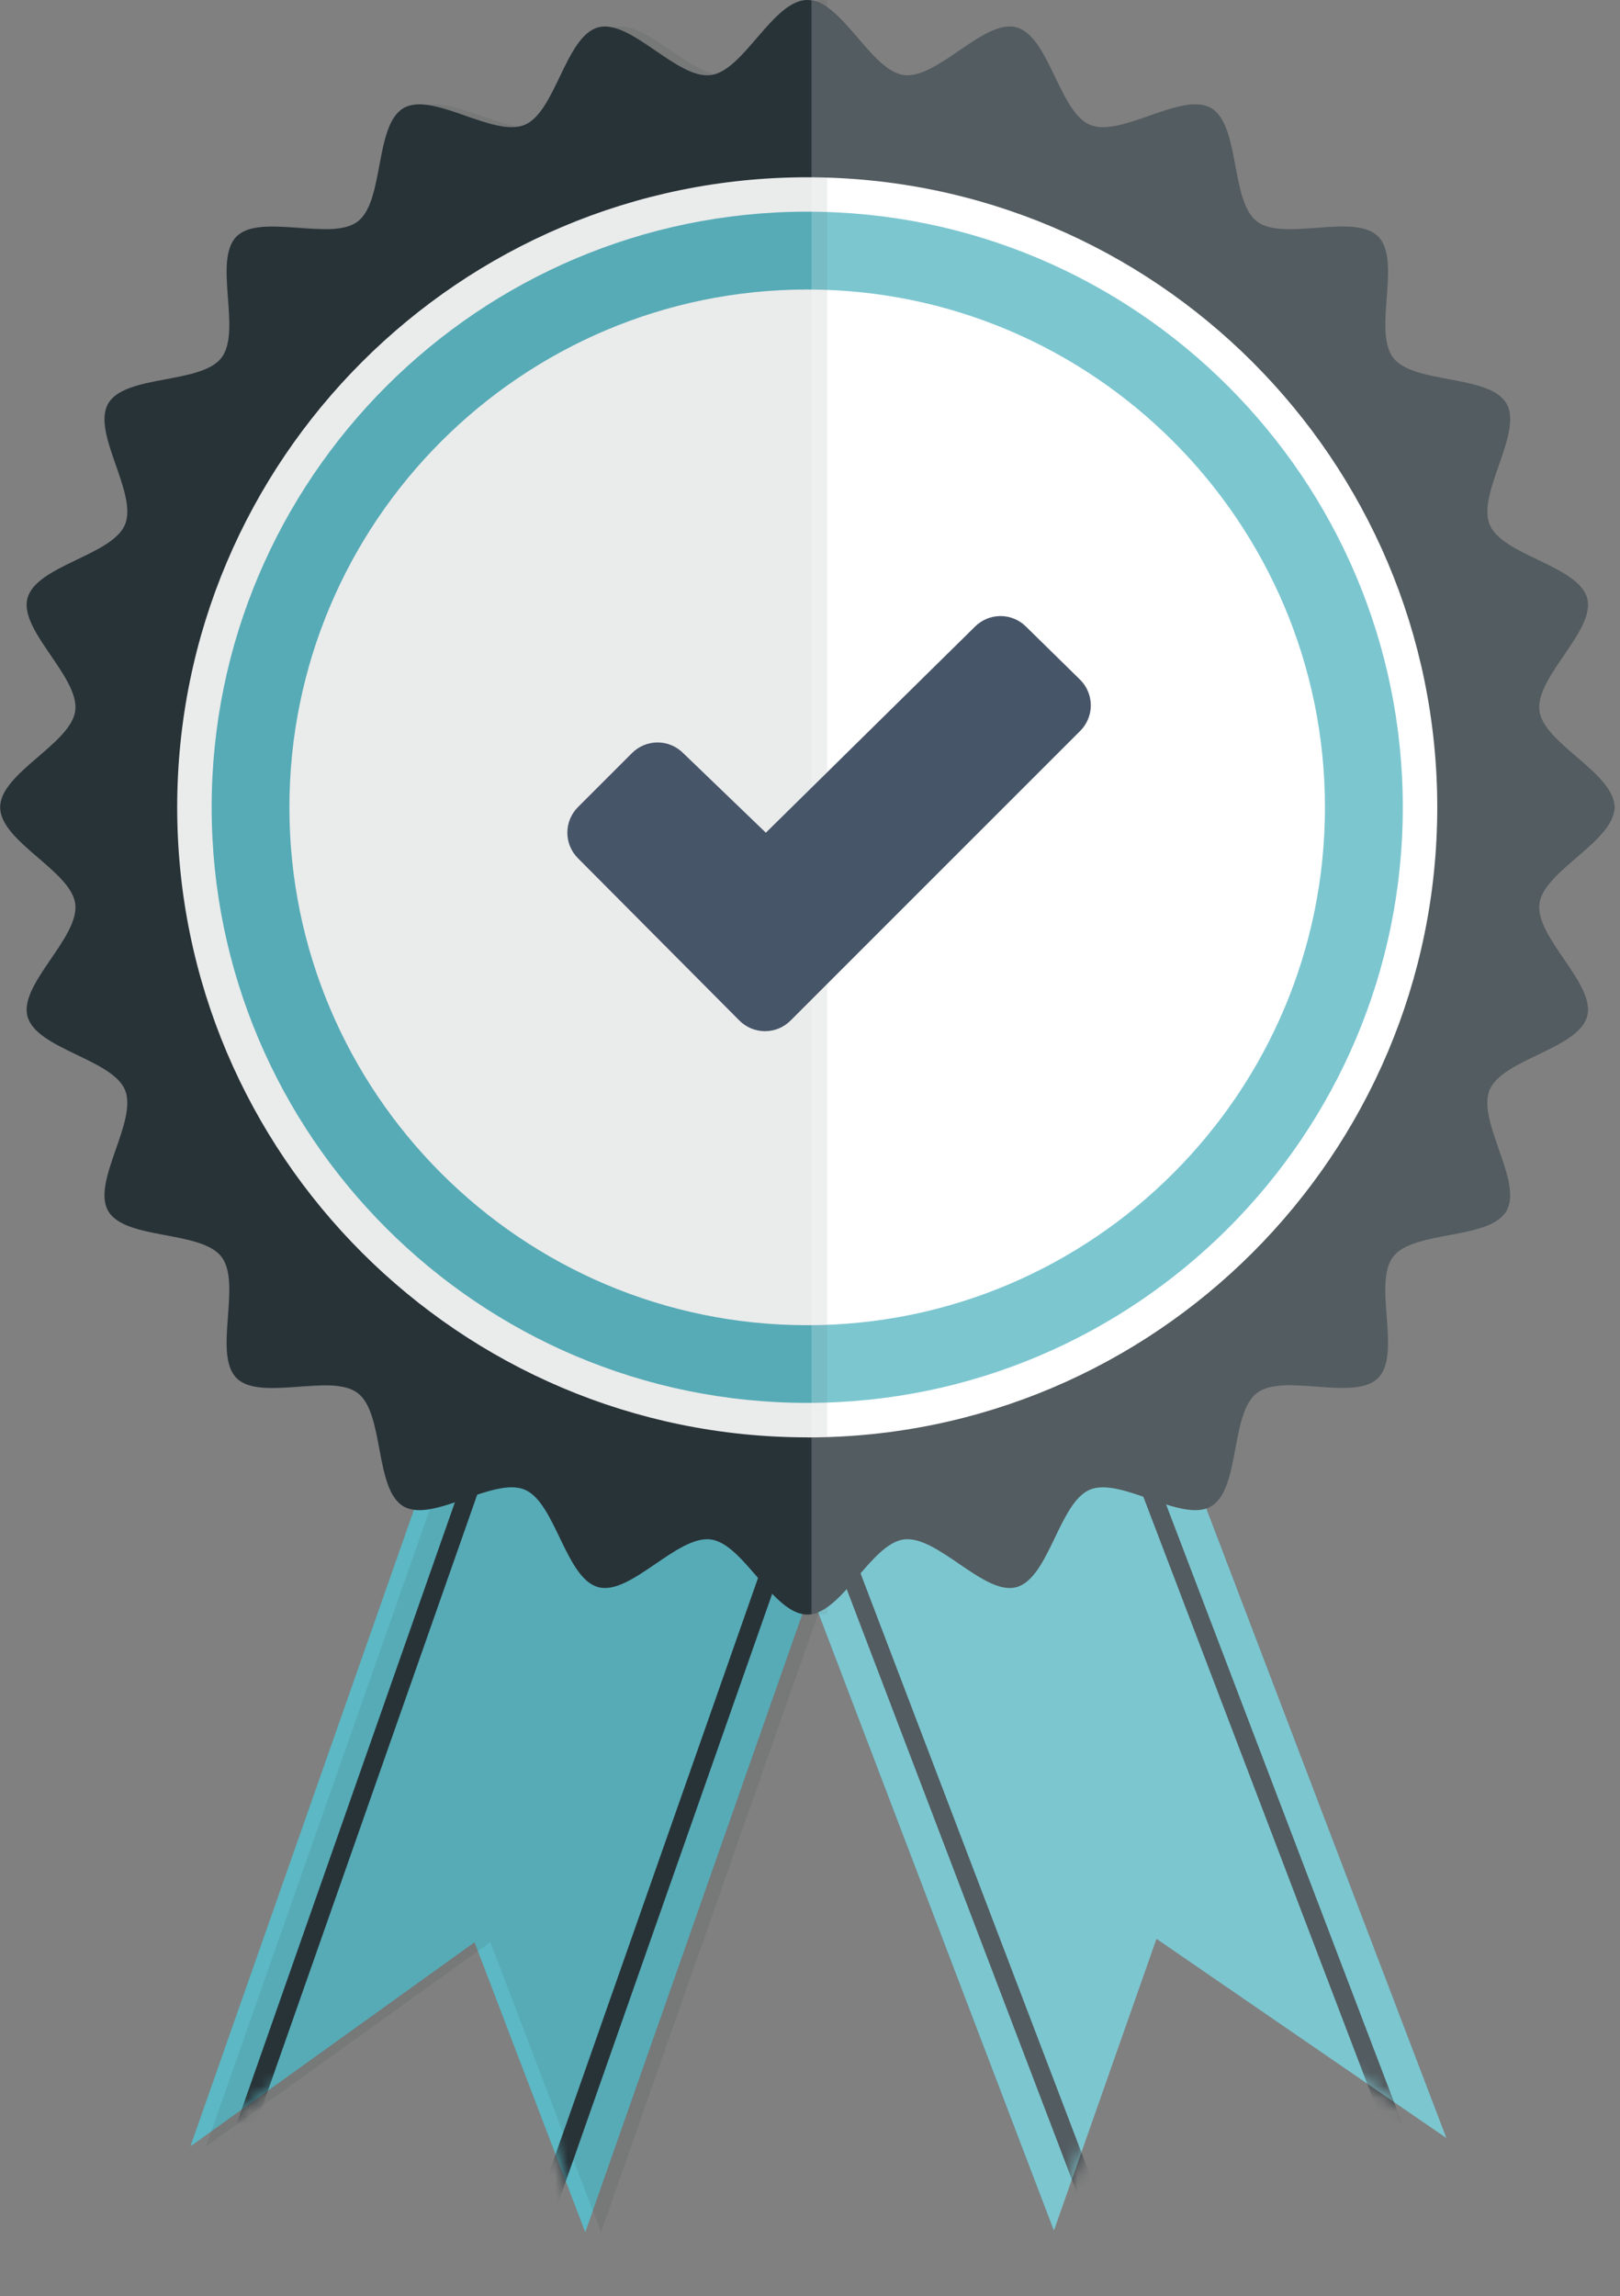
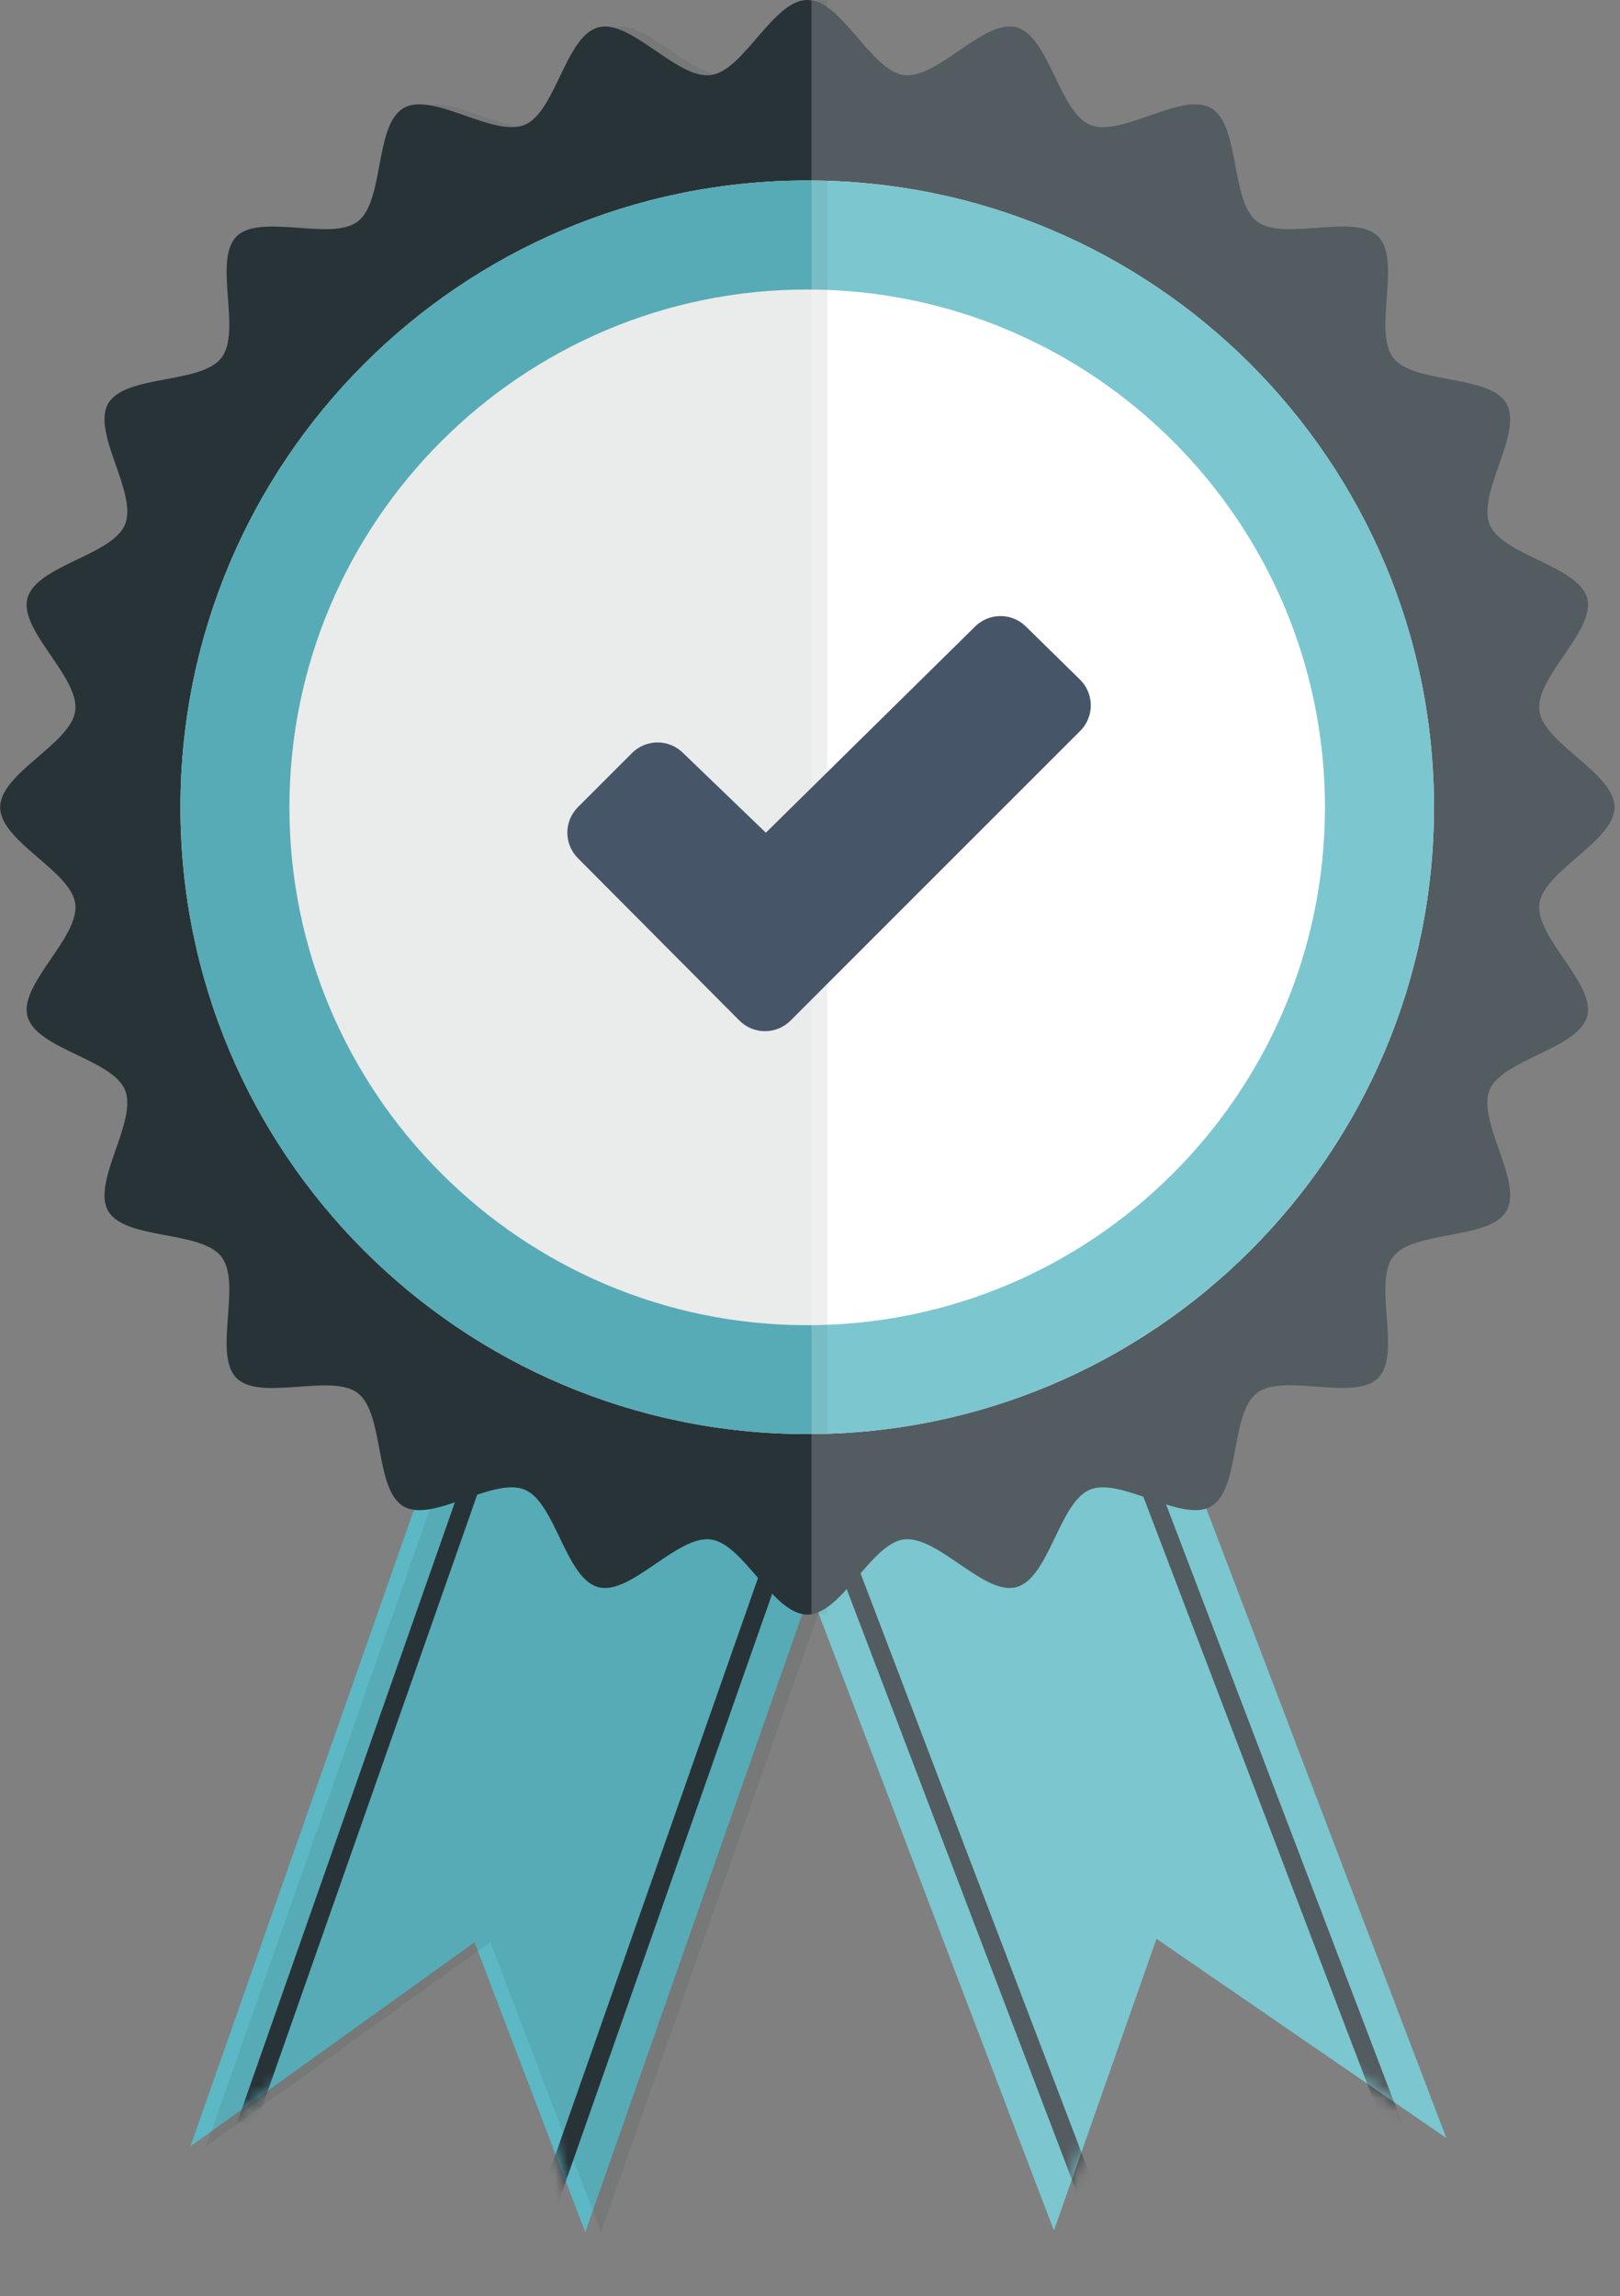
<svg xmlns="http://www.w3.org/2000/svg" width="127" height="180" viewBox="0 0 127 180" fill="none">
  <rect x="0" y="0" width="127" height="180" fill="#808080" stroke="none" />
  <g clip-path="url(#clip0_3794_346)">
    <path d="M14.924 168.258L37.315 104.503L68.27 111.231L45.88 174.986L37.201 152.255L14.924 168.258Z" fill="#5BB8C4" />
    <mask id="mask0_3794_346" style="mask-type:luminance" maskUnits="userSpaceOnUse" x="14" y="104" width="55" height="71">
      <path d="M14.922 168.258L37.313 104.504L68.268 111.232L45.878 174.986L37.199 152.256L14.922 168.258Z" fill="white" />
    </mask>
    <g mask="url(#mask0_3794_346)">
      <path d="M45.149 95.134L17.277 174.497L15.846 174.187L43.718 94.824L45.149 95.134Z" fill="#283338" />
      <path d="M69.173 100.347L41.295 179.716L39.863 179.4L67.735 100.037L69.173 100.347Z" fill="#283338" />
    </g>
    <path d="M113.384 167.596L89.222 104.242L58.457 111.495L82.619 174.849L90.659 151.981L113.384 167.596Z" fill="#5BB8C4" />
    <mask id="mask1_3794_346" style="mask-type:luminance" maskUnits="userSpaceOnUse" x="58" y="104" width="56" height="71">
      <path d="M113.386 167.596L89.224 104.241L58.459 111.494L82.621 174.849L90.661 151.981L113.386 167.596Z" fill="white" />
    </mask>
    <g mask="url(#mask1_3794_346)">
      <path d="M81.117 95.002L111.196 173.871L112.622 173.537L82.543 94.668L81.117 95.002Z" fill="#283338" />
      <path d="M57.248 100.633L87.327 179.501L88.758 179.161L58.674 100.299L57.248 100.633Z" fill="#283338" />
    </g>
    <path d="M126.566 63.283C126.566 65.961 121.019 68.258 120.679 70.846C120.333 73.494 125.099 77.139 124.425 79.668C123.739 82.238 117.786 83.02 116.778 85.441C115.759 87.893 119.415 92.652 118.097 94.931C116.773 97.227 110.82 96.428 109.216 98.521C107.599 100.621 109.901 106.162 108.035 108.029C106.168 109.896 100.627 107.599 98.527 109.21C96.434 110.814 97.233 116.767 94.936 118.091C92.658 119.409 87.898 115.759 85.447 116.773C83.019 117.781 82.244 123.733 79.673 124.419C77.144 125.099 73.5 120.328 70.852 120.679C68.263 121.013 65.973 126.566 63.289 126.566C60.605 126.566 58.315 121.019 55.726 120.679C53.078 120.334 49.434 125.099 46.904 124.419C44.334 123.733 43.553 117.781 41.131 116.773C38.679 115.753 33.92 119.409 31.641 118.091C29.345 116.761 30.144 110.814 28.051 109.21C25.951 107.599 20.41 109.896 18.543 108.029C16.677 106.162 18.973 100.621 17.362 98.521C15.752 96.428 9.805 97.221 8.481 94.931C7.163 92.652 10.813 87.893 9.799 85.441C8.791 83.014 2.839 82.238 2.153 79.668C1.479 77.139 6.245 73.494 5.899 70.846C5.559 68.258 0.012 65.967 0.012 63.283C0.012 60.599 5.559 58.309 5.899 55.72C6.245 53.072 1.479 49.428 2.153 46.899C2.839 44.322 8.791 43.547 9.799 41.125C10.819 38.668 7.163 33.914 8.481 31.636C9.805 29.339 15.758 30.139 17.362 28.045C18.973 25.945 16.677 20.404 18.543 18.538C20.41 16.671 25.951 18.967 28.051 17.357C30.144 15.746 29.345 9.8 31.641 8.47C33.92 7.151 38.679 10.802 41.131 9.788C43.558 8.78 44.334 2.827 46.904 2.141C49.434 1.467 53.078 6.233 55.726 5.887C58.315 5.547 60.605 0 63.289 0C65.973 0 68.263 5.547 70.852 5.887C73.5 6.233 77.144 1.467 79.673 2.141C82.244 2.827 83.025 8.78 85.447 9.788C87.898 10.808 92.658 7.151 94.936 8.47C97.233 9.8 96.434 15.746 98.527 17.357C100.627 18.967 106.168 16.671 108.035 18.538C109.901 20.404 107.605 25.945 109.216 28.045C110.82 30.139 116.773 29.339 118.097 31.636C119.415 33.914 115.765 38.674 116.778 41.125C117.786 43.553 123.733 44.328 124.425 46.899C125.099 49.428 120.333 53.072 120.679 55.72C121.019 58.309 126.566 60.599 126.566 63.283Z" fill="#283338" />
    <path d="M112.417 63.283C112.417 90.422 90.42 112.419 63.282 112.419C36.144 112.419 14.146 90.422 14.146 63.283C14.146 36.145 36.15 14.148 63.282 14.148C90.414 14.148 112.417 36.145 112.417 63.283Z" fill="white" />
    <path d="M63.282 22.695C85.667 22.695 103.87 40.905 103.87 63.289C103.87 85.674 85.661 103.884 63.282 103.884C40.903 103.884 22.688 85.674 22.688 63.289C22.688 40.905 40.897 22.695 63.282 22.695ZM63.282 14.148C36.144 14.148 14.146 36.145 14.146 63.283C14.146 90.422 36.144 112.419 63.282 112.419C90.42 112.419 112.417 90.422 112.417 63.283C112.417 36.145 90.42 14.148 63.282 14.148Z" fill="#5BB8C4" />
-     <path d="M63.282 112.675C36.049 112.675 13.891 90.517 13.891 63.283C13.891 36.049 36.049 13.897 63.282 13.897C90.516 13.897 112.674 36.055 112.674 63.289C112.674 90.523 90.516 112.681 63.282 112.681V112.675ZM63.282 16.593C37.534 16.593 16.593 37.54 16.593 63.283C16.593 89.026 37.54 109.973 63.282 109.973C89.025 109.973 109.973 89.026 109.973 63.283C109.973 37.54 89.031 16.593 63.282 16.593Z" fill="white" />
    <g style="mix-blend-mode:multiply" opacity="0.1">
      <path d="M64.517 0C61.834 0 59.543 5.547 56.955 5.887C54.306 6.233 50.662 1.467 48.133 2.141C45.562 2.827 44.781 8.78 42.359 9.788C39.908 10.808 35.148 7.151 32.87 8.47C30.574 9.8 31.367 15.746 29.279 17.357C27.18 18.967 21.639 16.671 19.772 18.538C17.905 20.404 20.201 25.945 18.591 28.045C16.98 30.139 11.034 29.345 9.71 31.636C8.392 33.914 12.042 38.674 11.028 41.125C10.02 43.553 4.067 44.328 3.381 46.899C2.708 49.428 7.473 53.072 7.127 55.72C6.787 58.309 1.24 60.599 1.24 63.283C1.24 65.967 6.787 68.258 7.127 70.846C7.473 73.494 2.708 77.139 3.381 79.668C4.067 82.238 10.02 83.02 11.028 85.441C12.048 87.893 8.392 92.652 9.71 94.931C11.04 97.227 16.986 96.434 18.591 98.521C20.201 100.621 17.905 106.162 19.772 108.029C21.639 109.896 27.18 107.599 29.279 109.21C31.367 110.82 30.574 116.767 32.87 118.091C33.114 118.234 33.389 118.306 33.687 118.347L16.157 168.252L38.441 152.249L47.119 174.974L64.136 126.513C64.261 126.537 64.392 126.56 64.523 126.56C64.631 126.56 64.738 126.543 64.846 126.519V0.042C64.738 0.024 64.631 0 64.523 0H64.517Z" fill="#283338" />
    </g>
    <g style="mix-blend-mode:soft-light" opacity="0.2">
      <path d="M126.566 63.283C126.566 60.605 121.019 58.309 120.679 55.72C120.333 53.072 125.099 49.428 124.425 46.898C123.739 44.322 117.787 43.547 116.779 41.125C115.759 38.673 119.415 33.914 118.097 31.635C116.773 29.345 110.82 30.138 109.216 28.045C107.605 25.945 109.902 20.404 108.035 18.537C106.168 16.671 100.627 18.967 98.527 17.356C96.434 15.752 97.233 9.799 94.937 8.469C92.658 7.151 87.899 10.801 85.447 9.787C83.02 8.779 82.244 2.827 79.674 2.141C77.145 1.467 73.5 6.233 70.852 5.887C68.371 5.565 66.158 0.459 63.617 0.042V126.53C63.796 126.501 63.969 126.453 64.142 126.381L82.626 174.855L90.666 151.987L113.385 167.602L94.567 118.258C94.692 118.216 94.817 118.168 94.937 118.103C97.233 116.778 96.434 110.826 98.527 109.221C100.627 107.611 106.168 109.907 108.035 108.04C109.902 106.174 107.605 100.633 109.216 98.533C110.82 96.439 116.773 97.239 118.097 94.942C119.415 92.664 115.765 87.904 116.779 85.453C117.787 83.025 123.739 82.25 124.425 79.679C125.099 77.15 120.333 73.506 120.679 70.858C121.019 68.269 126.566 65.979 126.566 63.295V63.283Z" fill="white" />
    </g>
    <path d="M84.681 57.299L61.972 80.006C61.709 80.269 61.397 80.477 61.054 80.62C60.71 80.762 60.342 80.835 59.971 80.835C59.599 80.835 59.231 80.762 58.888 80.62C58.544 80.477 58.233 80.269 57.97 80.006L45.304 67.273C44.774 66.742 44.477 66.023 44.477 65.274C44.477 64.524 44.774 63.805 45.304 63.274L49.548 59.03C50.077 58.501 50.794 58.203 51.542 58.201C52.29 58.199 53.008 58.493 53.54 59.019L60.019 65.257L60.039 65.276L76.438 49.118C76.968 48.59 77.686 48.293 78.435 48.293C79.183 48.293 79.901 48.59 80.431 49.118L84.676 53.284C84.941 53.547 85.151 53.859 85.295 54.203C85.439 54.548 85.513 54.917 85.514 55.29C85.514 55.663 85.441 56.033 85.298 56.378C85.155 56.722 84.945 57.035 84.681 57.299Z" fill="#475569" />
  </g>
  <defs>
    <clipPath id="clip0_3794_346">
      <rect width="126.566" height="179.716" fill="white" />
    </clipPath>
  </defs>
</svg>